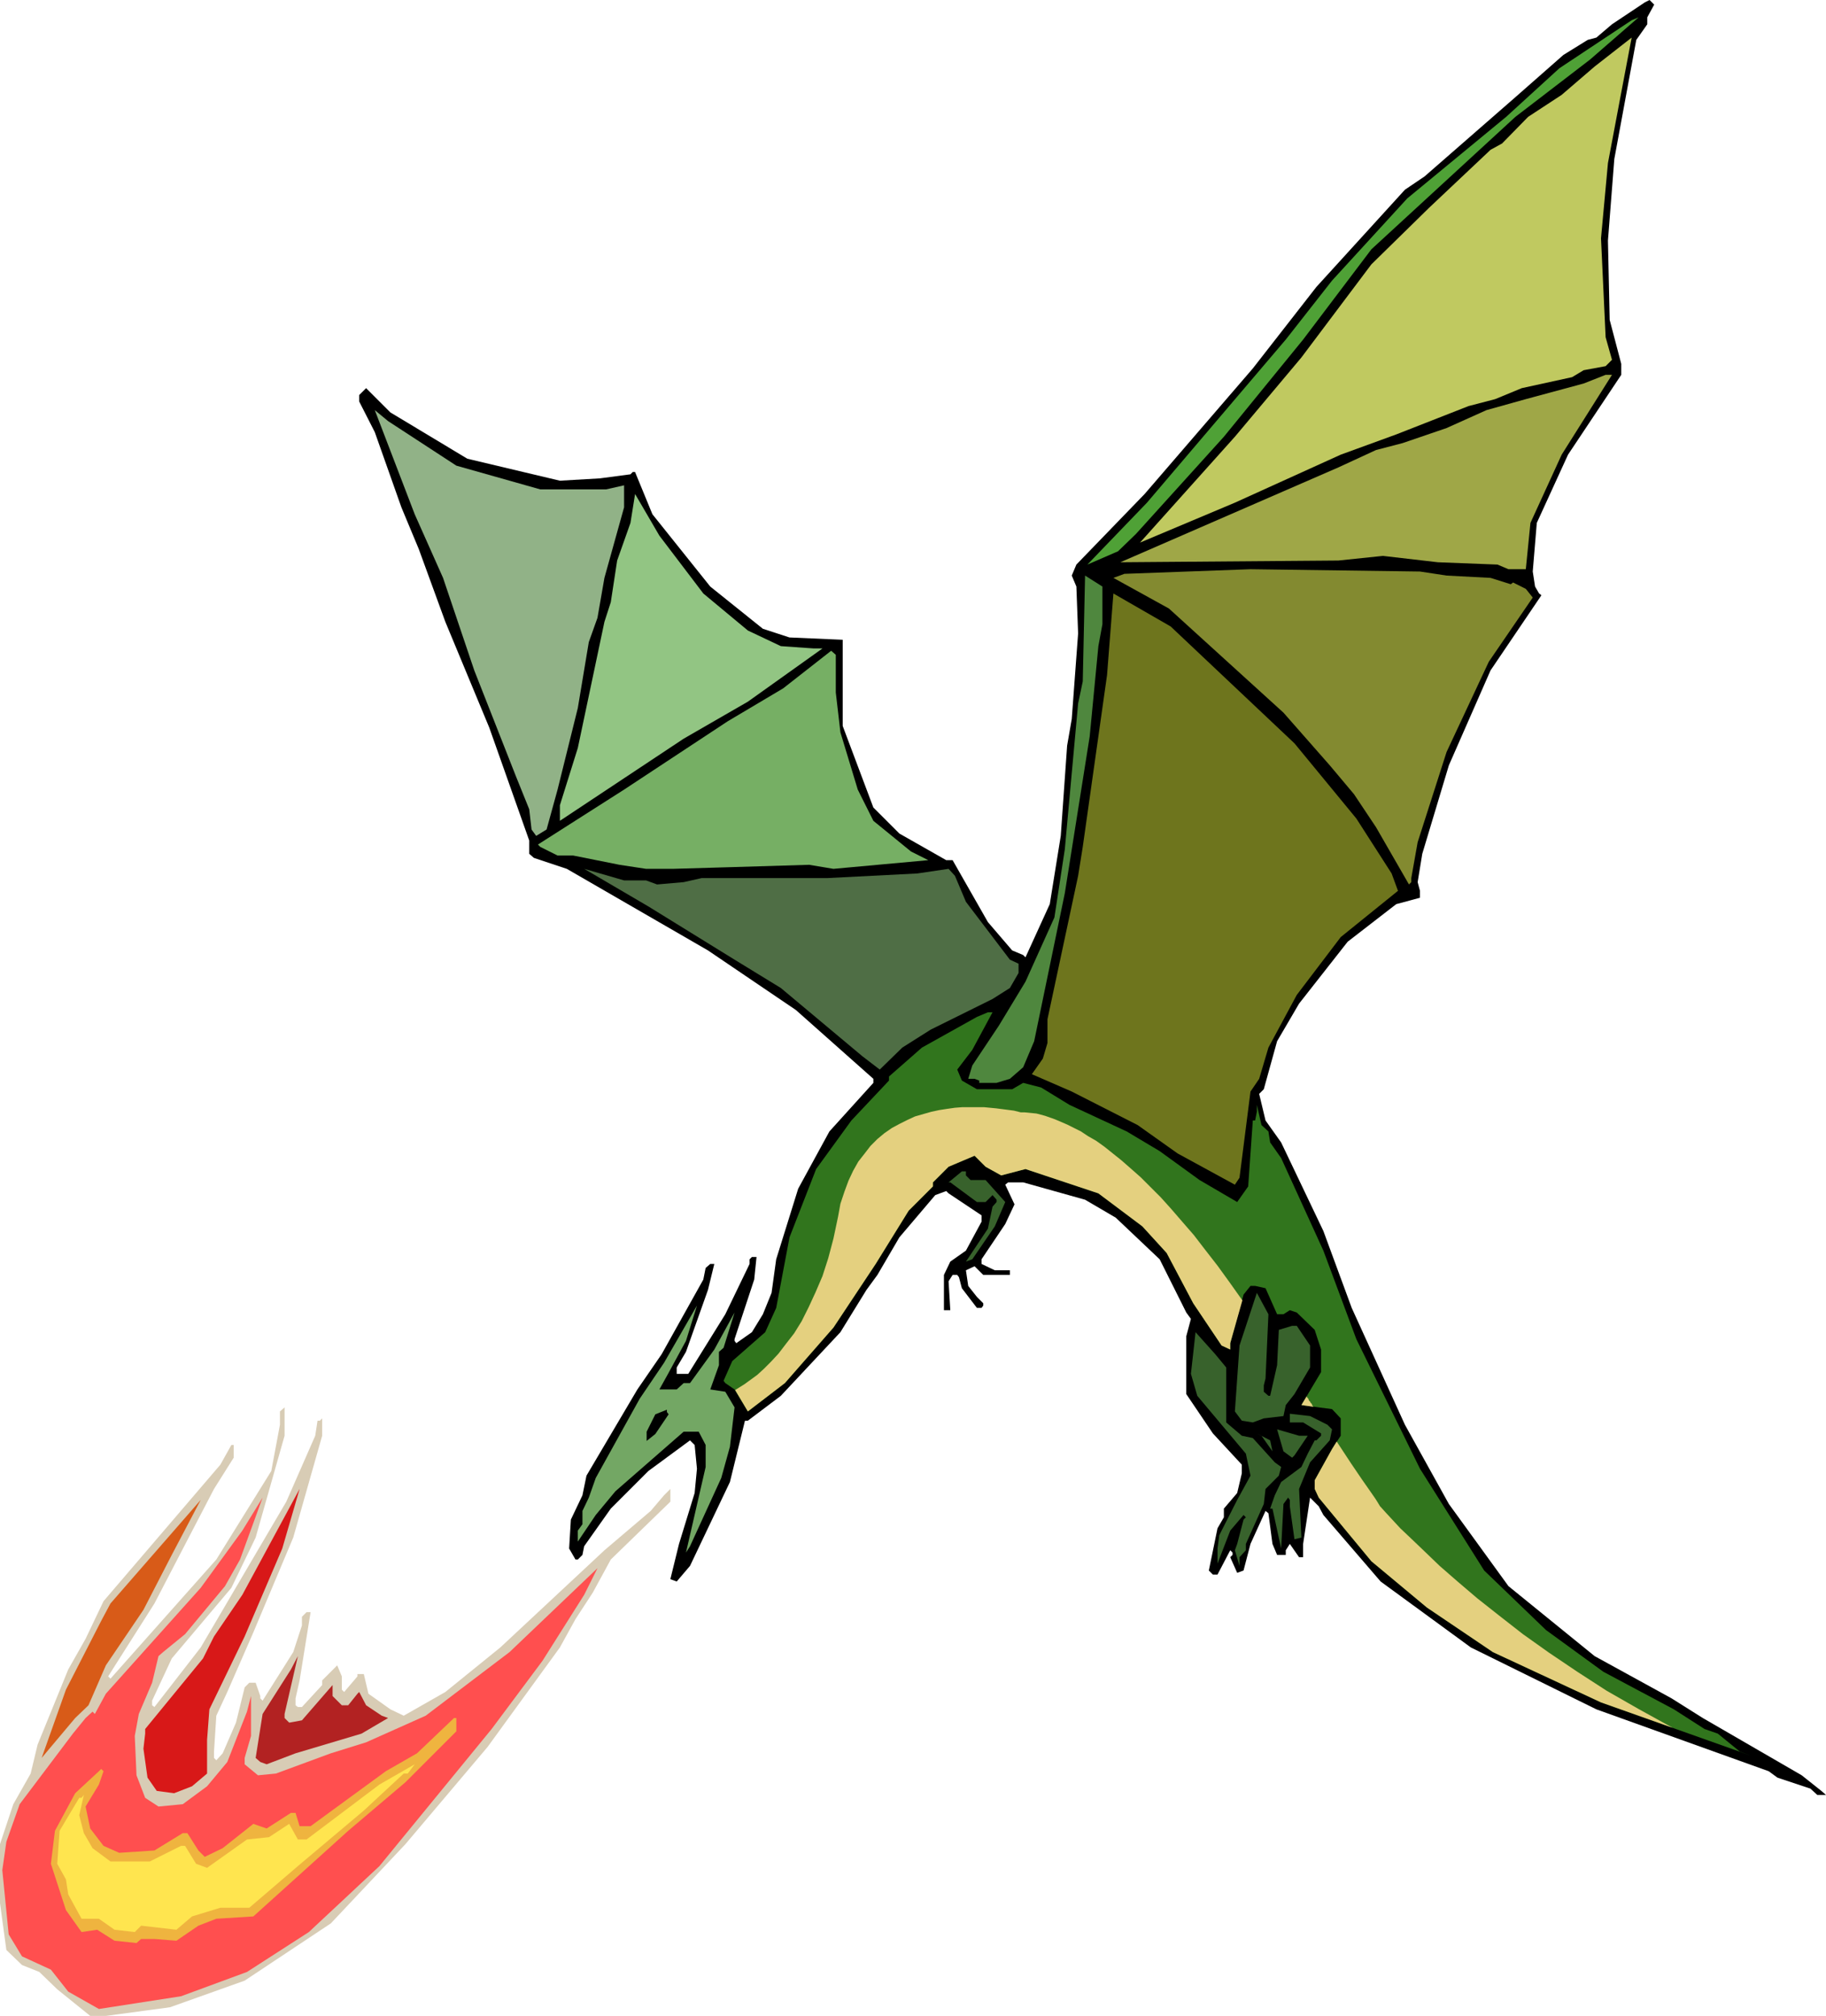
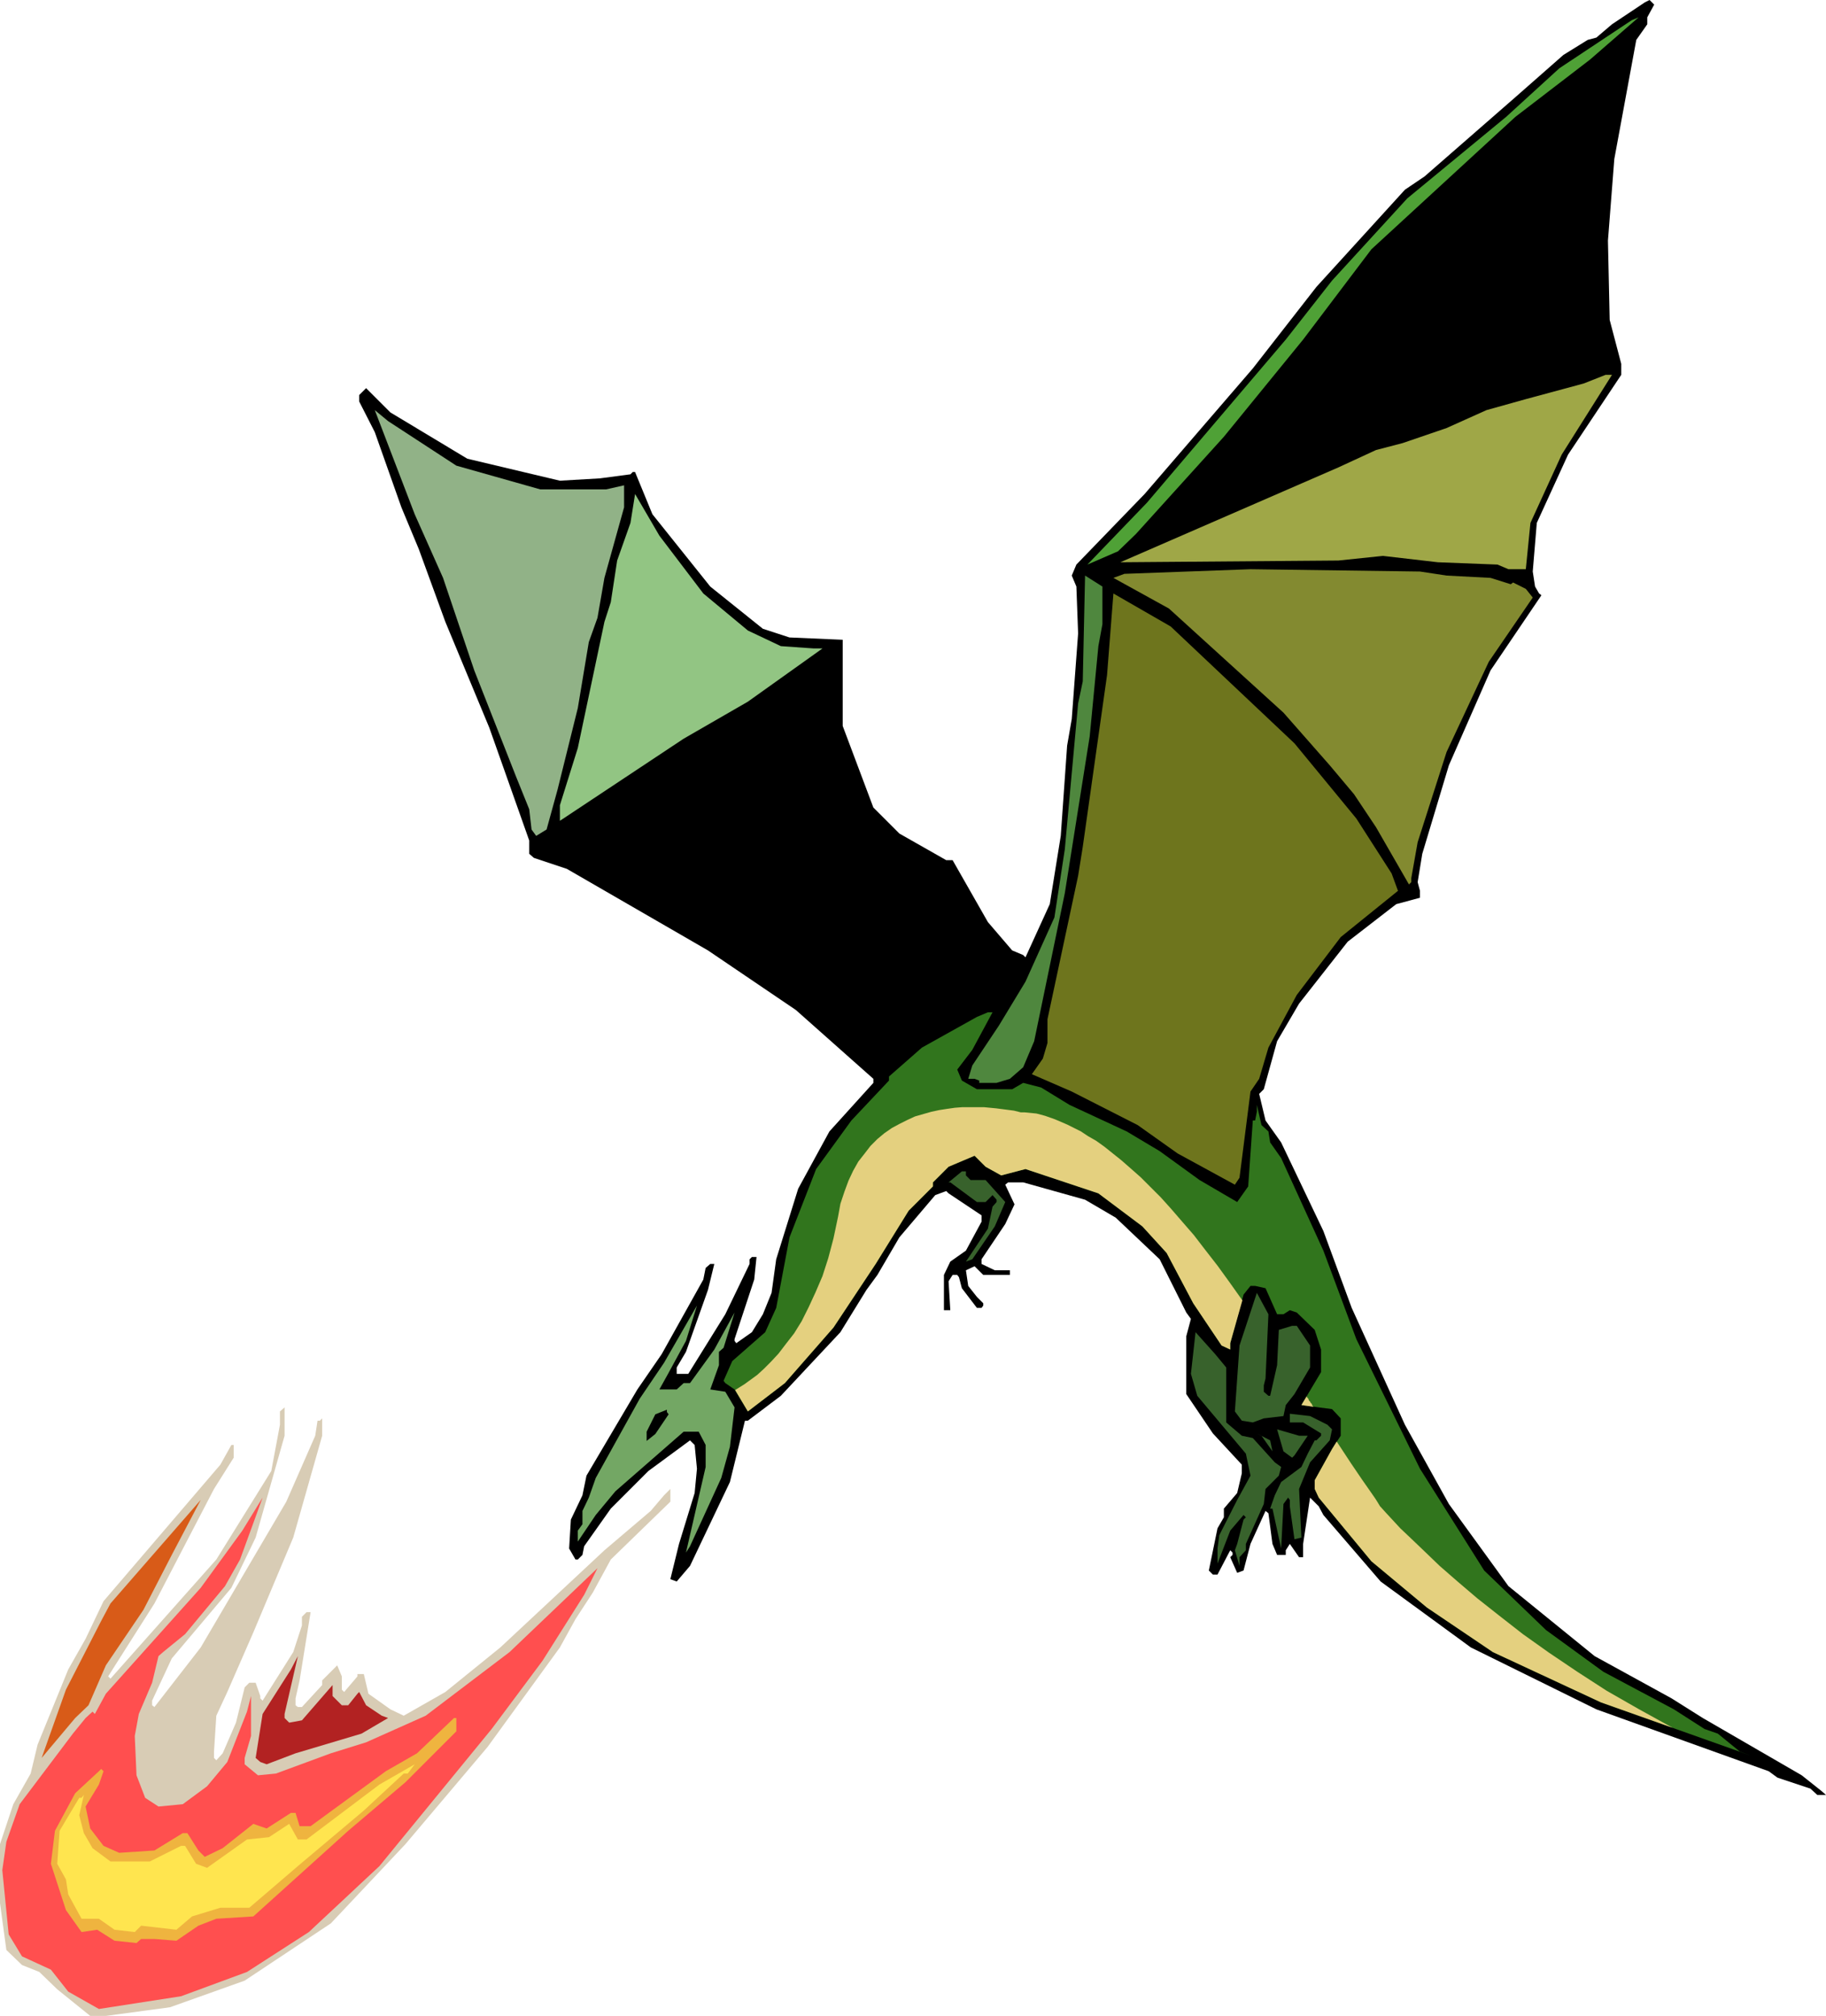
<svg xmlns="http://www.w3.org/2000/svg" width="10.514in" height="11.607in" fill-rule="evenodd" stroke-linecap="round" preserveAspectRatio="none" viewBox="0 0 3157 3485">
  <style>.brush1{fill:#000}.pen1{stroke:none}.brush13{fill:#38622c}</style>
  <path d="M2848 30v12l-19 27-38 206-11 141 3 137 20 76v19l-92 138-54 118-7 84 4 26 7 12 4 3-88 130-72 164-46 153-8 49 4 15v12l-41 11-84 65-84 107-38 65-23 83-8 8 11 46 27 38 73 153 49 133 92 202 76 137 103 142 149 121 133 73 54 34 171 99 34 27 8 7h-15l-12-11-57-19-15-11-298-107-217-107-156-114-99-115-8-15-15-15-12 80v23h-7l-16-23-7 11v8h-15l-8-19-7-53-5-4-26 57-12 46-11 4-12-27 4-4v-4l-4-4-22 42h-8l-7-7 15-73 11-19v-15l23-27 8-34v-15l-50-54-46-68v-100l8-30-8-11-46-92-76-72-53-31-107-30h-26l-5 4 16 34-16 34-41 61v8l23 11h26v8h-46l-15-15-15 7 4 27 15 19 11 11v4l-3 4h-8l-26-34-5-19-3-4h-8l-7 11 3 50h-11v-61l11-23 27-19 27-50v-11l-57-38-4-4-19 7-62 73-38 65-19 26-45 73-103 110-57 43h-5l-26 106-69 145-23 27-11-4 15-61 27-88 4-42-4-41-8-8-72 53-65 65-46 65-3 15-8 8h-4l-11-19 3-50 20-42 7-34 88-149 42-61 72-129 4-20 8-7h7l-11 45-38 107-16 27v11h20l64-103 42-87v-8l4-4h8l-4 39-34 103v3l3 4 27-19 19-31 15-37 8-58 38-122 54-99 76-84v-7l-134-119-152-103-244-141-57-19-8-7v-23l-69-195-76-183-46-126-30-72-46-130-27-53v-11l12-12 42 42 133 80 160 38 69-4 53-7 4-4h4l30 73 100 125 91 73 46 15 92 4v149l53 141 45 45 81 46h11l61 107 42 49 19 8 4 4 42-92 19-118 11-156 8-46 11-148-3-81-8-19 8-19 118-122 187-217 110-141 153-168 34-23 157-137 83-73 42-26 15-4 27-23 57-38 8-4 8 8-12 22z" class="pen1 brush1" />
  <path d="m2620 202-249 229-118 156-137 168-152 168-31 30-53 23 103-107 240-282 80-102 130-142 171-141 92-84 125-83 12-5-84 73-129 99z" class="pen1" style="fill:#4fa136" />
-   <path d="m2780 282-12 130 8 171 11 39-11 11-38 7-20 12-87 19-46 19-46 12-125 49-96 35-183 83-164 69 164-183 115-137 121-161 100-98 106-100 20-11 45-46 58-38 57-49 64-50-18 95-23 122z" class="pen1" style="fill:#c0c960" />
  <path d="m2700 786-54 118-8 80h-30l-19-8-103-4-95-11-77 8-377 3 377-164 65-30 46-12 76-26 69-31 68-19 100-27 38-15h11l-87 138z" class="pen1" style="fill:#9fa747" />
  <path d="m789 805 145 41h114l31-7v38l-34 122-12 69-15 42-19 114-35 141-19 69-18 11-8-11-4-35-23-57-72-183-54-160-49-110-69-180 23 19 118 77z" class="pen1" style="fill:#91b287" />
  <path d="m1216 1026 77 64 57 27 57 4h15l-129 92-111 64-214 142v-27l31-99 46-218 11-34 11-72 23-65 8-50 42 72 76 100z" class="pen1" style="fill:#92c583" />
  <path d="m2501 995 76 4 35 11 4-3 22 11 12 15-76 111-73 156-50 156-11 62v7l-4 4-57-99-38-57-42-50-80-91-198-180-96-53 19-7 218-8 293 4 46 7z" class="pen1" style="fill:#838a30" />
  <path d="m1906 1079-7 38-15 156-43 271-53 256-19 45-23 20-23 7h-30v-4l-8-3h-11l7-23 46-69 46-76 50-111 18-118 23-252 8-38 4-183 30 19v65z" class="pen1" style="fill:#4f873e" />
  <path d="m2238 1285 107 130 61 95 11 30-99 80-76 100-49 91-16 54-15 22-19 149-8 12-99-54-69-49-114-58-69-30 19-27 8-27v-41l53-248 8-50 42-297 11-141 99 57 214 202z" class="pen1" style="fill:#6e751d" />
-   <path d="m1445 1197 8 69 30 99 27 54 65 53 30 15-164 15-42-7-133 4-103 3h-46l-46-7-80-16h-27l-30-15-4-4 149-95 179-118 96-57 83-65 8 7v65z" class="pen1" style="fill:#76af64" />
-   <path d="m1117 1522 19 7 46-4 31-7h217l156-8 54-8 11 12 19 45 76 100 15 7v16l-15 26-30 19-107 53-49 31-39 38-30-23-141-118-80-49-149-92-111-65 69 20h38z" class="pen1" style="fill:#4f6e45" />
  <path d="m1681 1815-26 34 8 19 26 15h61l19-11 31 8 49 30 99 46 57 34 69 50 65 38 19-27 8-114h4l3-15v-12l8 35 12 11 3 19 19 27 73 160 57 153 110 224 111 176 107 103 99 72 122 65 53 34 23 8 38 31 19 7-259-92-187-87-114-77-96-80-91-110-7-15v-15l30-54 15-23v-30l-15-16-53-7 34-57v-39l-11-34-31-30-12-4-11 7h-11l-20-45-18-4h-8l-12 15-23 84v11l-15-7-49-73-46-87-42-46-76-57-126-42-42 11-27-15-19-19-45 19-27 27v7l-42 42-57 92-73 110-84 96-64 49-23-38-16-11-3-4 15-34 57-50 19-42 23-122 46-118 61-84 65-69v-7l57-50 95-53 19-8h8l-35 65z" class="pen1" style="fill:#31751d" />
  <path d="m1670 2032 8 8h26l34 38-18 42-39 57-11 4 38-57 4-19 4-19 7-8v-4l-7-8-12 12h-15l-46-34h-3l23-19h7v7zm518 351-3 12v11l8 7h3l12-53 3-61 23-7h8l23 34v38l-27 46-15 19-4 19-34 4-19 7-19-3-12-16 8-114 30-91 20 37-5 111z" class="pen1 brush13" />
  <path d="m1155 2375-15 27h30l12-11h11l42-58 35-64-19 61-8 7v23l-15 42 26 4 16 27-8 68-15 54-54 118-7 11 34-148v-38l-12-23h-26l-118 103-34 41-31 46v-19l8-11v-23l11-23 12-34 76-137 42-62 57-99-19 61-31 57z" class="pen1" style="fill:#73a764" />
  <path d="M2120 2364v95l27 23 19 4 38 42 11 8-4 15-23 23-3 26-31 69v11l-11 12v15l-8-27 4-11 11-42 4-4-4-4-23 27-22 57v-26l3-23 31-61 23-42-8-38-42-50-42-50-11-38 8-72 34 38 19 23z" class="pen1 brush13" />
  <path d="m1156 2445-23 34-15 12v-16l15-30 20-8v4l3 4z" class="pen1 brush1" />
  <path d="m442 2658-42 87-103 122-34 73v8l4 3 80-103 148-252 50-114 4-26h4l4-4v30l-50 176-69 164-45 103-19 41-4 62v11l4 4 11-12 23-53 15-61 4-4 4-4h11l8 23v4l4 4 53-84 15-46v-15l8-8h7l-19 118-7 31v12l4 3h7l35-38v-8l26-26 8 19v23l4 4 23-27v-4h11l8 34 38 27 23 11 72-41 95-77 180-168 80-68 23-27 11-11v22l-103 100-31 57-30 46-27 49-125 172-142 168-129 137-149 99-129 46-111 15h-27l-57-46-31-30-30-12-27-26-11-81v-102l23-69 30-53 12-50 53-130 30-53 31-65 202-236 19-34h4v22l-34 54-103 198-80 126 4 4 183-206 95-153 15-80v-23l8-7v49l-50 176z" class="pen1" style="fill:#d8ccb5" />
  <path d="m2295 2463 8 8-4 19-34 38-19 46 4 84-12 3-8-57v-11l-3-4-8 11-4 77-15-69h-4l8-23 11-23 35-26 11-23 12-23h3l8-8v-4l-31-19h-23v-15l35 4 30 15z" class="pen1 brush13" />
  <path d="m2261 2482-23 34-4 4-15-11-11-38 38 11h15zm-61 27-19-27-8-4 23 12 4 19z" class="pen1 brush13" />
-   <path d="m423 2829-61 126-4 53v58l-26 22-31 12-30-4-16-23-7-50 3-26v-8l100-122 19-38 49-72 99-183-30 103-65 152z" class="pen1" style="fill:#d81818" />
  <path d="m389 2742-69 83-38 31-8 7-11 46-23 54-7 38 3 68 15 39 23 15 42-4 42-31 35-42 34-87 7-27v69l-11 38v11l23 19 31-3 95-35 61-19 103-46 145-110 152-145-23 46-72 114-88 118-194 237-122 114-107 69-114 42-142 22-53-30-30-38-50-23-23-38-11-111 7-49 23-65 92-122 22-27 12-11 4 4 19-35 164-183 72-99 35-57-39 107-26 46z" class="pen1" style="fill:#ff4f4f" />
  <path d="m248 2783-65 96-30 69-23 22-58 69 42-118 61-119 16-30 156-179-50 95-49 95z" class="pen1" style="fill:#d85b18" />
  <path d="m492 2970 8 8 22-4 53-61v19l16 16h11l16-20 3-3 12 23 27 18 11 4-46 27-114 34-50 19-11-4-8-7 12-76 49-77 12-23-23 100v7z" class="pen1" style="fill:#b22222" />
  <path d="m789 2993-88 88-99 84-164 148-64 4-31 12-38 26-38-3h-23l-8 7-38-4-30-19-27 4-27-38-26-80 7-57 35-65 41-38 4-4 4 4-8 23-23 38 8 38 23 30 27 12 61-4 49-30h8l19 30 11 11 31-15 53-42 23 8 42-27h8l7 23h19l130-95 54-31 64-61h4v23z" class="pen1" style="fill:#efb43f" />
  <path d="m698 3066-69 64-114 96-84 72h-50l-49 15-27 23-61-7-11 11-35-4-27-19h-30l-23-42-4-26-15-27 4-57 34-57h4l4-5-8 35 8 31 15 26 31 23h68l54-27h7l19 31 19 7 69-49 38-4 35-23 15 27h15l126-95 61-35-12 16h-7z" class="pen1" style="fill:#ffe54f" />
  <path d="m1271 2403 16-10 22-16 11-10 13-13 13-14 13-17 14-18 13-21 12-24 12-26 12-28 10-31 9-34 8-38 4-22 7-21 7-19 8-17 9-16 11-14 10-13 12-12 12-10 13-9 13-7 14-7 13-6 14-4 14-4 14-3 13-2 14-2 13-1h37l21 2 31 4 12 3h7l20 2 15 4 17 6 21 9 24 12 12 8 14 8 14 10 15 12 15 12 16 14 17 15 17 17 18 18 18 20 19 22 20 23 20 26 21 27 21 29 22 31-21 74v11l-15-7-49-73-46-87-42-46-76-57-126-42-42 11-27-15-19-19-45 19-27 27v7l-42 42-57 92-73 110-84 96-64 49-22-37zm988 11 1 2 2 2 1 3 2 2 1 2 2 2 1 3 2 2-21-3 9-15zm52 78 25 38 19 28 14 20 9 13 5 8 3 5 1 1 9 10 25 27 19 18 23 22 26 25 31 27 34 29 38 30 41 32 45 32 49 33 51 33 56 32 58 32-124-44-187-87-114-77-96-80-91-110-7-15v-15l30-54 8-13z" class="pen1" style="fill:#e4d07f" />
</svg>